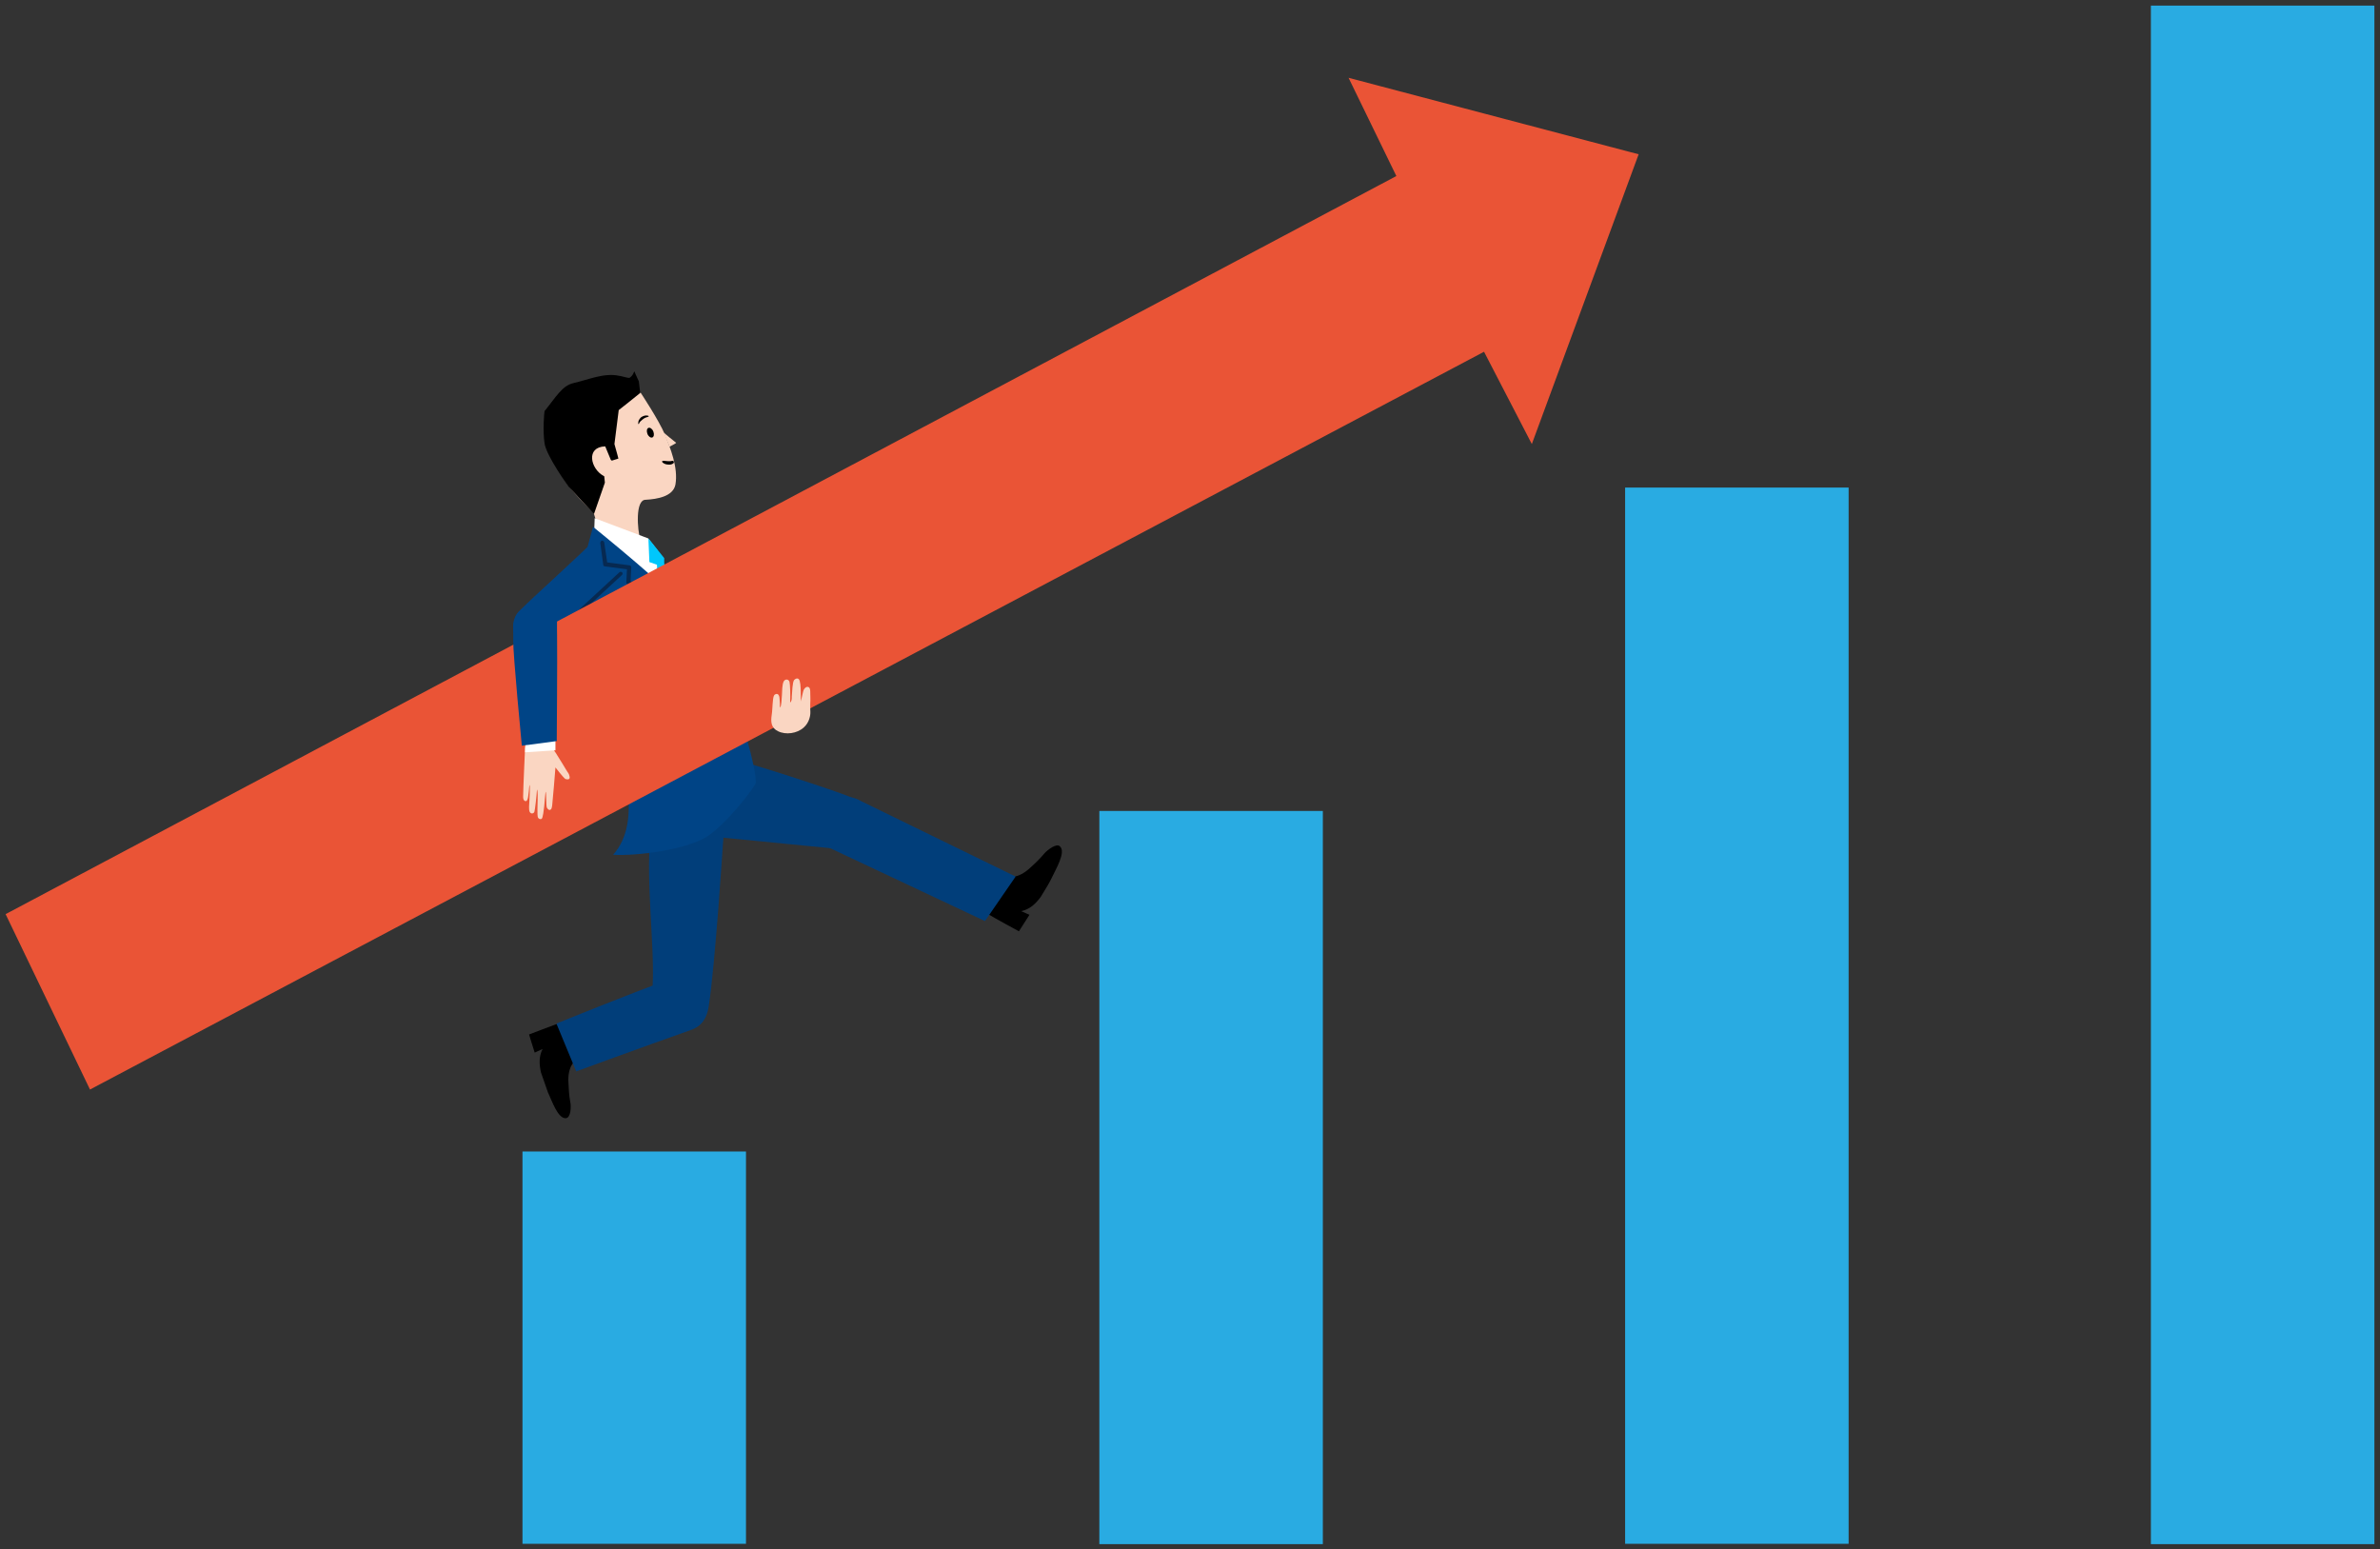
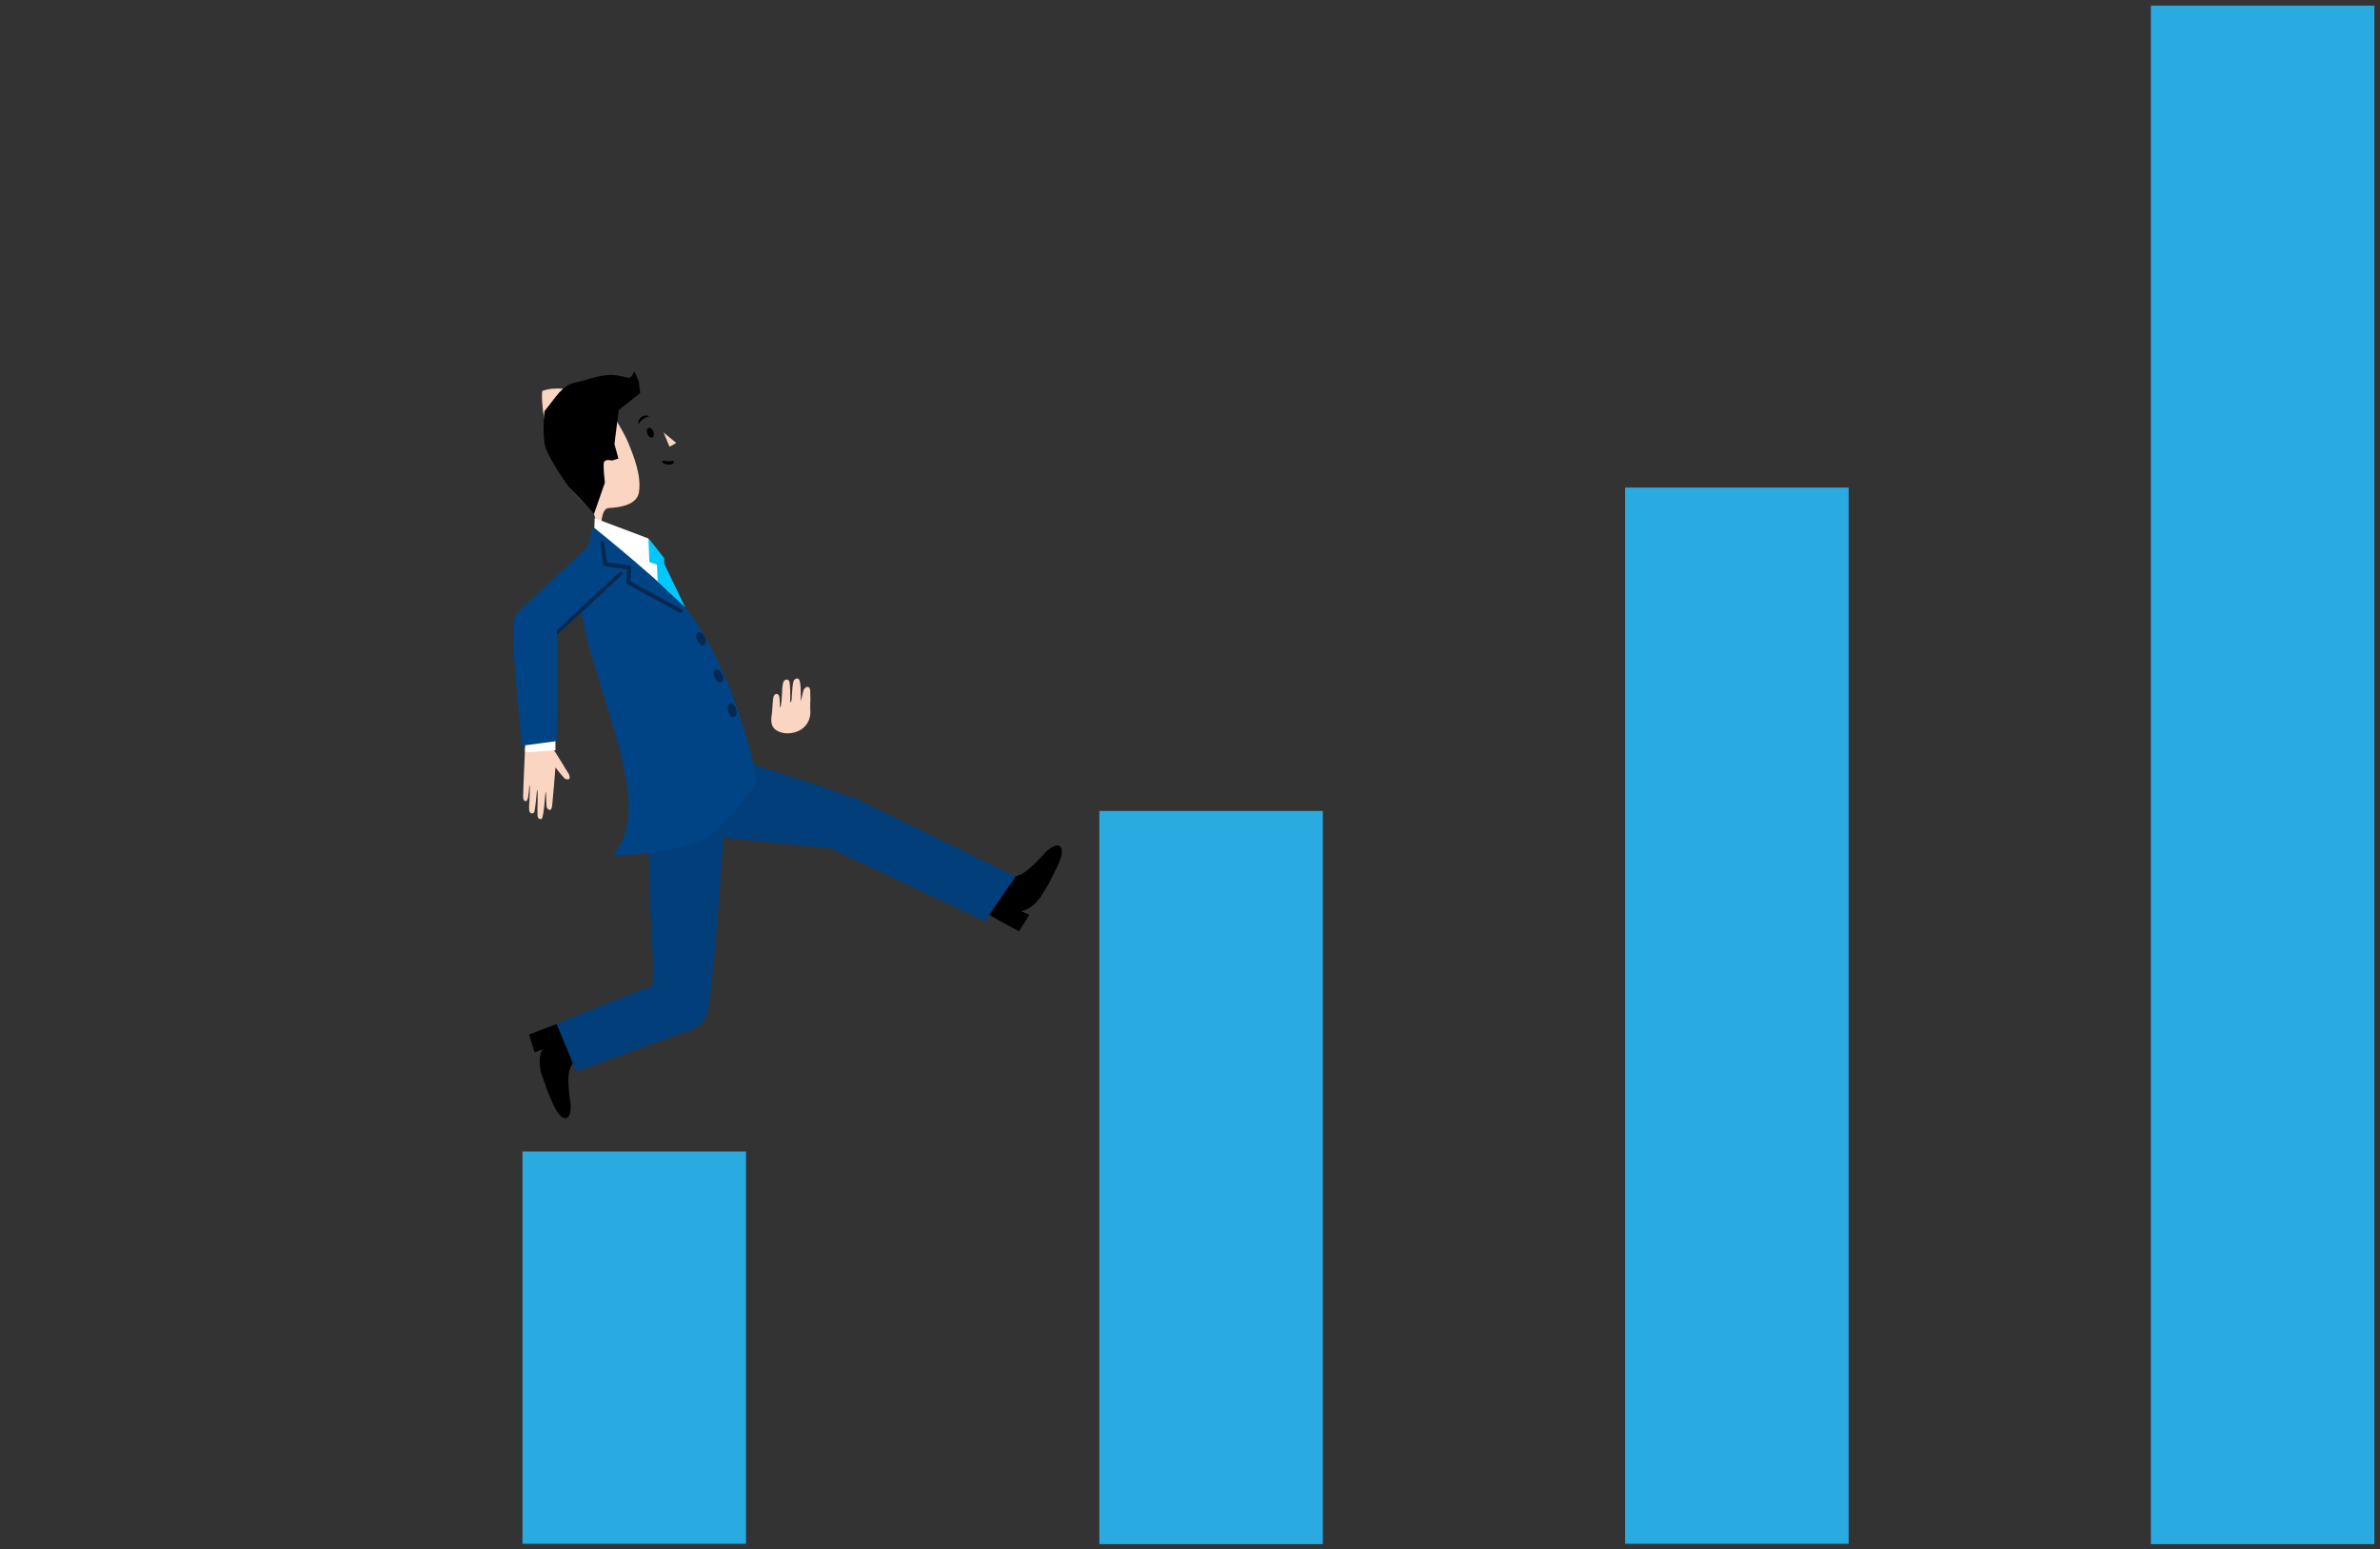
<svg xmlns="http://www.w3.org/2000/svg" version="1.1" id="_x37_22x470" x="0px" y="0px" viewBox="0 0 722 470" style="enable-background:new 0 0 722 470;" xml:space="preserve">
  <rect x="0" y="0" width="722" height="470" fill="#333333" stroke="none" />
  <style type="text/css">
	.st0{fill-rule:evenodd;clip-rule:evenodd;fill:#29ABE2;}
	.st1{fill:#626262;}
	.st2{fill:#013E7A;}
	.st3{fill-rule:evenodd;clip-rule:evenodd;}
	.st4{fill:#004486;}
	.st5{fill:#FAD6C2;}
	.st6{fill:#FFFFFF;}
	.st7{fill:#00C7FC;}
	.st8{fill:#072951;}
	.st9{fill:#EA5436;}
	.st10{fill-rule:evenodd;clip-rule:evenodd;fill:#FAD6C2;}
</style>
  <g>
    <rect x="158.5" y="349.3" class="st0" width="67.8" height="119" />
    <rect x="333.5" y="246" class="st0" width="67.8" height="222.4" />
    <rect x="493" y="147.9" class="st0" width="67.8" height="320.4" />
    <rect x="652.5" y="1.7" class="st0" width="67.8" height="466.7" />
-     <polygon class="st1" points="304.3,278.1 294,274.6 294.8,264.2 307.5,268.4  " />
    <path class="st2" d="M195.3,227c-3.8,2.8-4.3,10.2-2.3,13.8c1.9,3.5,17.2,12.4,17.2,12.4l43.9,4.3c0,0,8.4-2.5,9.2-5.4   c1.9-6.8-3-9.6-7.3-11.1c-8.3-3-29.7-10-38.4-12C210.4,227.3,200.3,223.3,195.3,227z" />
    <path class="st3" d="M316.9,258.8c-1.4,1.7-3.3,3.5-4.9,4.9c-4,3.4-6.9,2.1-6.9,2.1l-5.5,11.4c1.9,1.2,9.5,5.3,9.5,5.3   s1.4-2.2,3.2-5l-2.5-1.1c2.7-0.6,4.4-2.3,5.9-4.3c1.5-2.4,2.8-4.6,3.3-5.7c1.2-2.6,4.4-7.8,2.6-9.6   C320.6,255.6,317.8,257.8,316.9,258.8z" />
    <path class="st2" d="M252.5,257.6l46.3,21.8l9.3-13.5l-46.9-22.9C251.6,237.2,242.2,253.3,252.5,257.6z" />
    <path class="st3" d="M173,334.3c-0.4-2-0.5-4.6-0.6-6.7c0-5.1,2.8-6.4,2.8-6.4l-4.9-11.1c-2,0.7-9.8,3.7-9.8,3.7s0.7,2.4,1.7,5.5   l2.4-1.1c-1.2,2.4-1,4.7-0.5,7.1c0.9,2.6,1.7,4.9,2.1,6c1.2,2.5,3,8.1,5.5,7.9C173.2,339,173.3,335.6,173,334.3z" />
    <path class="st4" d="M157.4,185.5c3.4-3.6,18.3-16.8,24.3-23c5.6-5.8,14.3,3.1,9.2,8.6c-3.7,4-14.7,14.6-24.4,23.8   C158.7,202.2,152.5,190.7,157.4,185.5z" />
-     <path class="st5" d="M170.7,144.5c1.5,3.6,9.4,11.1,9.4,11.1s2.2,7.1,3,10.3c2.7,4,4.7-0.2,11.1-2.5c-0.8-2.4-1.6-11.9,1.7-11.8   c3.5-0.2,8.3-1,9-4.6c0.9-5.2-1.6-11.2-3.2-15.2c-1.8-4.3-7.3-12.6-7.3-12.6s-11.3-5.9-18.8-3.1   C164.2,120.3,164.2,129.7,170.7,144.5z" />
+     <path class="st5" d="M170.7,144.5c1.5,3.6,9.4,11.1,9.4,11.1s2.2,7.1,3,10.3c-0.8-2.4-1.6-11.9,1.7-11.8   c3.5-0.2,8.3-1,9-4.6c0.9-5.2-1.6-11.2-3.2-15.2c-1.8-4.3-7.3-12.6-7.3-12.6s-11.3-5.9-18.8-3.1   C164.2,120.3,164.2,129.7,170.7,144.5z" />
    <path d="M193.6,128.5c0-0.5,0.1-0.9,0.3-1.2c0.2-0.3,0.4-0.6,0.7-0.8c0.3-0.2,0.6-0.3,0.9-0.4c0.3-0.1,0.7-0.1,1.1,0   c0.1,0,0.2,0.1,0.2,0.2l-0.1,0.1l0,0c-0.3,0.1-0.6,0.2-0.9,0.3c-0.3,0.1-0.5,0.3-0.8,0.5c-0.2,0.2-0.5,0.4-0.7,0.6   c-0.2,0.2-0.4,0.5-0.5,0.8l0,0l-0.2,0L193.6,128.5z" />
    <path class="st5" d="M201.3,131.2l1.8,4.3c0,0,2.2-1.1,2-1.2S201.3,131.2,201.3,131.2z" />
    <path d="M196.4,131.6c0.3,0.8,1,1.3,1.5,1.1c0.5-0.2,0.6-1,0.3-1.8c-0.3-0.8-1-1.3-1.5-1.1C196.2,130,196.1,130.8,196.4,131.6z" />
    <path d="M204.4,140.4c-0.6,0.7-1.7,0.6-2.5,0.4c-0.8-0.3-1.2-0.7-1-0.9c0.1-0.2,0.7-0.1,1.8,0c0.6,0,0.9,0,1.2-0.1   C204.3,139.7,204.5,140,204.4,140.4z" />
    <path d="M194.2,119.1l-0.4-3.4l-1.4-3.1c0,0-0.3,1.3-1.4,2c-0.3,0.2-2.6-0.6-3.2-0.6c-4.5-1-9.4,1.2-13.8,2.2   c-3.5,0.8-5.3,4.2-8.8,8.5c-0.1,0.4-0.6,5.9,0,9.8s7.2,13,7.2,13c0.6,0.7,7.8,8.4,7.8,8.4l3.3-9.5c0,0-0.6-5-0.3-6.1   c0.3-1.2,2.5-0.6,2.5-0.6l1.9-0.6c0,0-0.4-1.6-1.2-4.4l1.3-10.3c0,0,5.6-4.4,6.4-5.1l0.1,0L194.2,119.1L194.2,119.1L194.2,119.1z" />
    <polygon class="st6" points="180.2,162.8 180.4,157.2 196.6,163.3 199.4,166.9 200,171.9 211.9,195.1 190.1,200.3  " />
    <path class="st2" d="M197.3,253.7c-1.4,13.5,1.3,33.4,0.7,45s15,19.7,17,6.6c2-13.1,4.3-49.2,4.3-49.2   C221.8,236.2,198.8,240.2,197.3,253.7z" />
    <path class="st4" d="M186,259.3c9.1-10.3,3.3-28.4-2.5-47.2c-4.9-15.7-9.6-30.5-7.1-39.5c1.1-3.9,3.5-12.8,3.5-12.8   s24.6,19.8,29.5,26.4c13.5,18.4,20.8,49.6,19.8,51.5c-1.2,2.3-9.1,12.6-15.1,16.3C207.9,257.7,193.6,259.7,186,259.3z" />
    <path class="st2" d="M174.8,325c0,0,19.6-7.2,34.9-12.6c9.6-3.4,1.7-18.3-6.1-15.5c-12.8,4.6-34.8,13.6-34.8,13.6L174.8,325z" />
    <polygon class="st7" points="196.7,163.3 197,170.5 199.3,171.3 199.5,176.3 207.9,184.3 201.5,171 201.5,169.3  " />
-     <path class="st5" d="M183,144.3c2.6,1.4,4.3,0,4.3,0l-3.7-8.9C177.6,135.6,179.2,142.2,183,144.3z" />
    <path class="st8" d="M213.8,193.3c0.5,1.1,0.3,2.2-0.3,2.4c-0.6,0.3-1.5-0.4-2-1.5s-0.3-2.2,0.3-2.4   C212.4,191.5,213.3,192.2,213.8,193.3z" />
    <path class="st8" d="M219.1,204.6c0.5,1.1,0.3,2.2-0.3,2.4c-0.6,0.3-1.5-0.4-2-1.5c-0.5-1.1-0.3-2.2,0.3-2.4   C217.8,202.9,218.6,203.5,219.1,204.6z" />
    <path class="st8" d="M223.3,215.1c0.4,1.1,0.1,2.2-0.6,2.4c-0.7,0.2-1.5-0.5-1.8-1.7c-0.4-1.1-0.1-2.2,0.6-2.4   C222.2,213.2,223,213.9,223.3,215.1z" />
    <path class="st8" d="M188.8,174.2l-0.1,0.2L169,192.6c-0.2,0.2-0.6,0.2-0.8,0c-0.2-0.2-0.2-0.6,0-0.8l19.7-18.2   c0.2-0.2,0.6-0.2,0.8,0C188.9,173.8,188.9,174,188.8,174.2z" />
    <path class="st8" d="M206.8,185.9c-0.2,0.1-0.4,0.1-0.6,0l-15.9-8.7c-0.2-0.1-0.3-0.3-0.3-0.5l0.2-4l-6.7-0.9   c-0.3,0-0.5-0.2-0.5-0.5l-0.9-6.6c0-0.3,0.2-0.6,0.5-0.7c0.3,0,0.6,0.2,0.7,0.5l0.9,6.1l6.8,0.9c0.3,0,0.5,0.3,0.5,0.6l-0.2,4.2   l15.6,8.6c0.3,0.2,0.4,0.5,0.2,0.8C207,185.8,206.9,185.8,206.8,185.9z" />
-     <polygon class="st9" points="409.1,23.6 423.6,53.4 1.7,277.3 27.3,330.5 450.2,106.7 464.7,134.7 497.1,46.8  " />
    <path class="st10" d="M172.8,235.6c-0.2-1.1-0.5-1.1-1-2c-0.2-0.3-2.2-3.7-3.2-5.2c-0.8-1.2-1.8-2.6-1.8-2.6l-7.5,0.8   c0,0-0.6,12.8-0.6,14.9c0,0.5,0,1.1,0.4,1.4c0.8,0.5,1-0.6,1.1-1.1c0.2-1.2,0.3-2.5,0.4-3.7c0.3,0.2,0,3.9,0,4.8   c0,0.9-0.3,2.6,0.1,3.4c0.3,0.6,1.1,0.6,1.4,0c0.2-0.5,0.7-5.1,0.8-6.8c0.3,0.4,0.2,2.7,0.2,3.3c0,1-0.2,4.6,0.1,5.2   c0.2,0.4,0.7,0.6,1.1,0.4c0.4-0.2,0.7-3,0.8-3.9c0-0.4,0.4-4.3,0.4-4.3c0.3,0,0.1,4.2,0.4,4.8c0.2,0.4,0.7,0.9,1.1,0.6   c0.4-0.2,0.4-0.8,0.5-1.2c0.1-0.6,1-11.3,1-11.6c0.1,0.1,2.3,3,3,3.5C171.9,236.4,173,236.7,172.8,235.6z" />
    <polygon class="st6" points="168.5,227.6 159.3,228.2 159.4,223.2 168.5,222.9  " />
    <path class="st4" d="M158.3,226.2l10.6-1.4c0,0,0.2-25.9,0.1-31.6c-0.1-2.9,0.2-7.5-0.5-9.1c-1.1-2.7-3.9-0.9-7.1-0.4   c-6.7,1-5.6,6.8-5.7,10.7C155.6,198.2,158.3,226.2,158.3,226.2z" />
    <path class="st10" d="M245.5,218.1c-0.3,0.9-0.8,1.8-1.7,2.6c-2,1.8-5.4,2.3-7.8,1.1c-2.1-1-2.2-2.9-1.9-4.9   c0.2-1.1,0.2-2.9,0.4-4.6c0.1-0.6,0.1-1.4,0.7-1.7c1.1-0.5,1.3,0.9,1.3,1.5c0.1,1.6,0.1,1.1,0.1,2.5c0.5-0.2,0.5-2.7,0.6-3.7   c0.1-1.1,0-3.3,0.6-4.3c0.5-0.7,1.4-0.6,1.7,0.2c0.2,0.7,0.3,4.2,0.2,6.3c0.5-0.4,0.5-1.1,0.5-1.8c0.1-1.3,0.2-4.4,0.7-5   c0.3-0.4,1-0.7,1.4-0.3c0.5,0.4,0.6,2.5,0.6,3.6c0,0.5,0.1,3.2,0,3.2c0.3-0.7,0.6-3,1-3.7c0.3-0.5,0.9-1,1.5-0.6   c0.4,0.3,0.4,1.1,0.4,1.5c0,1.9,0.1,1.6,0,3.5C245.7,215.7,246.1,216.2,245.5,218.1z" />
  </g>
</svg>